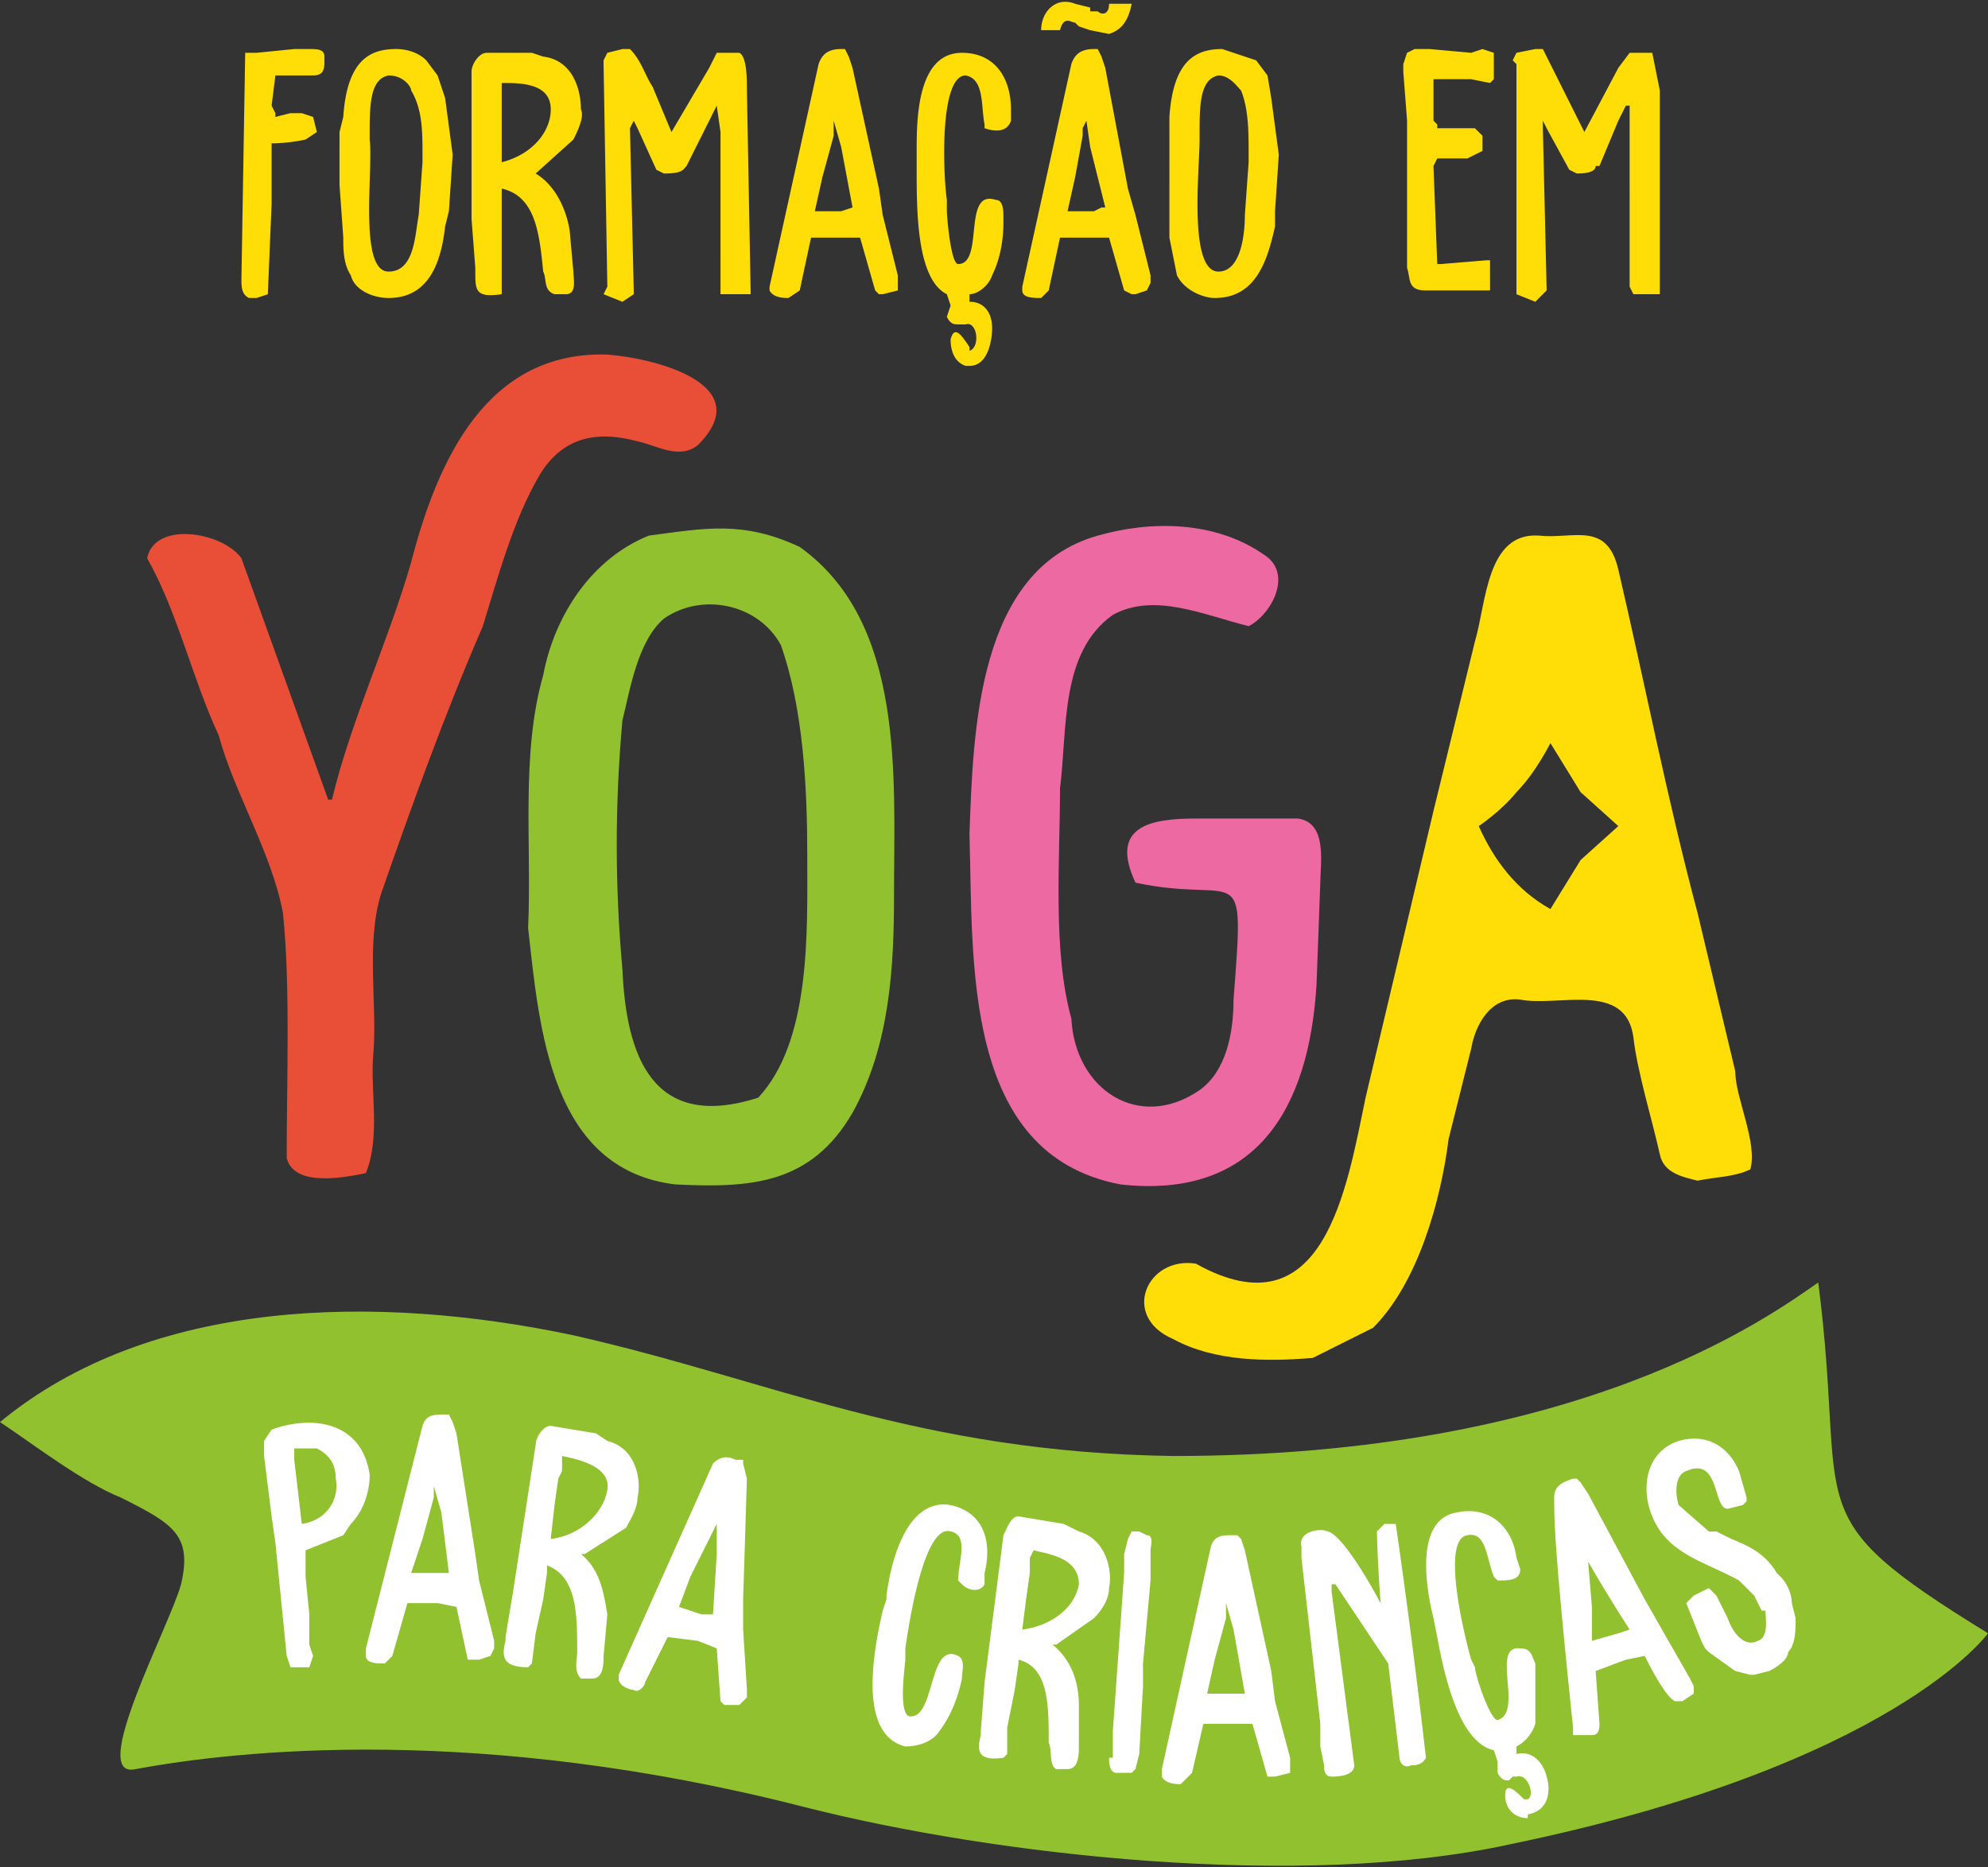
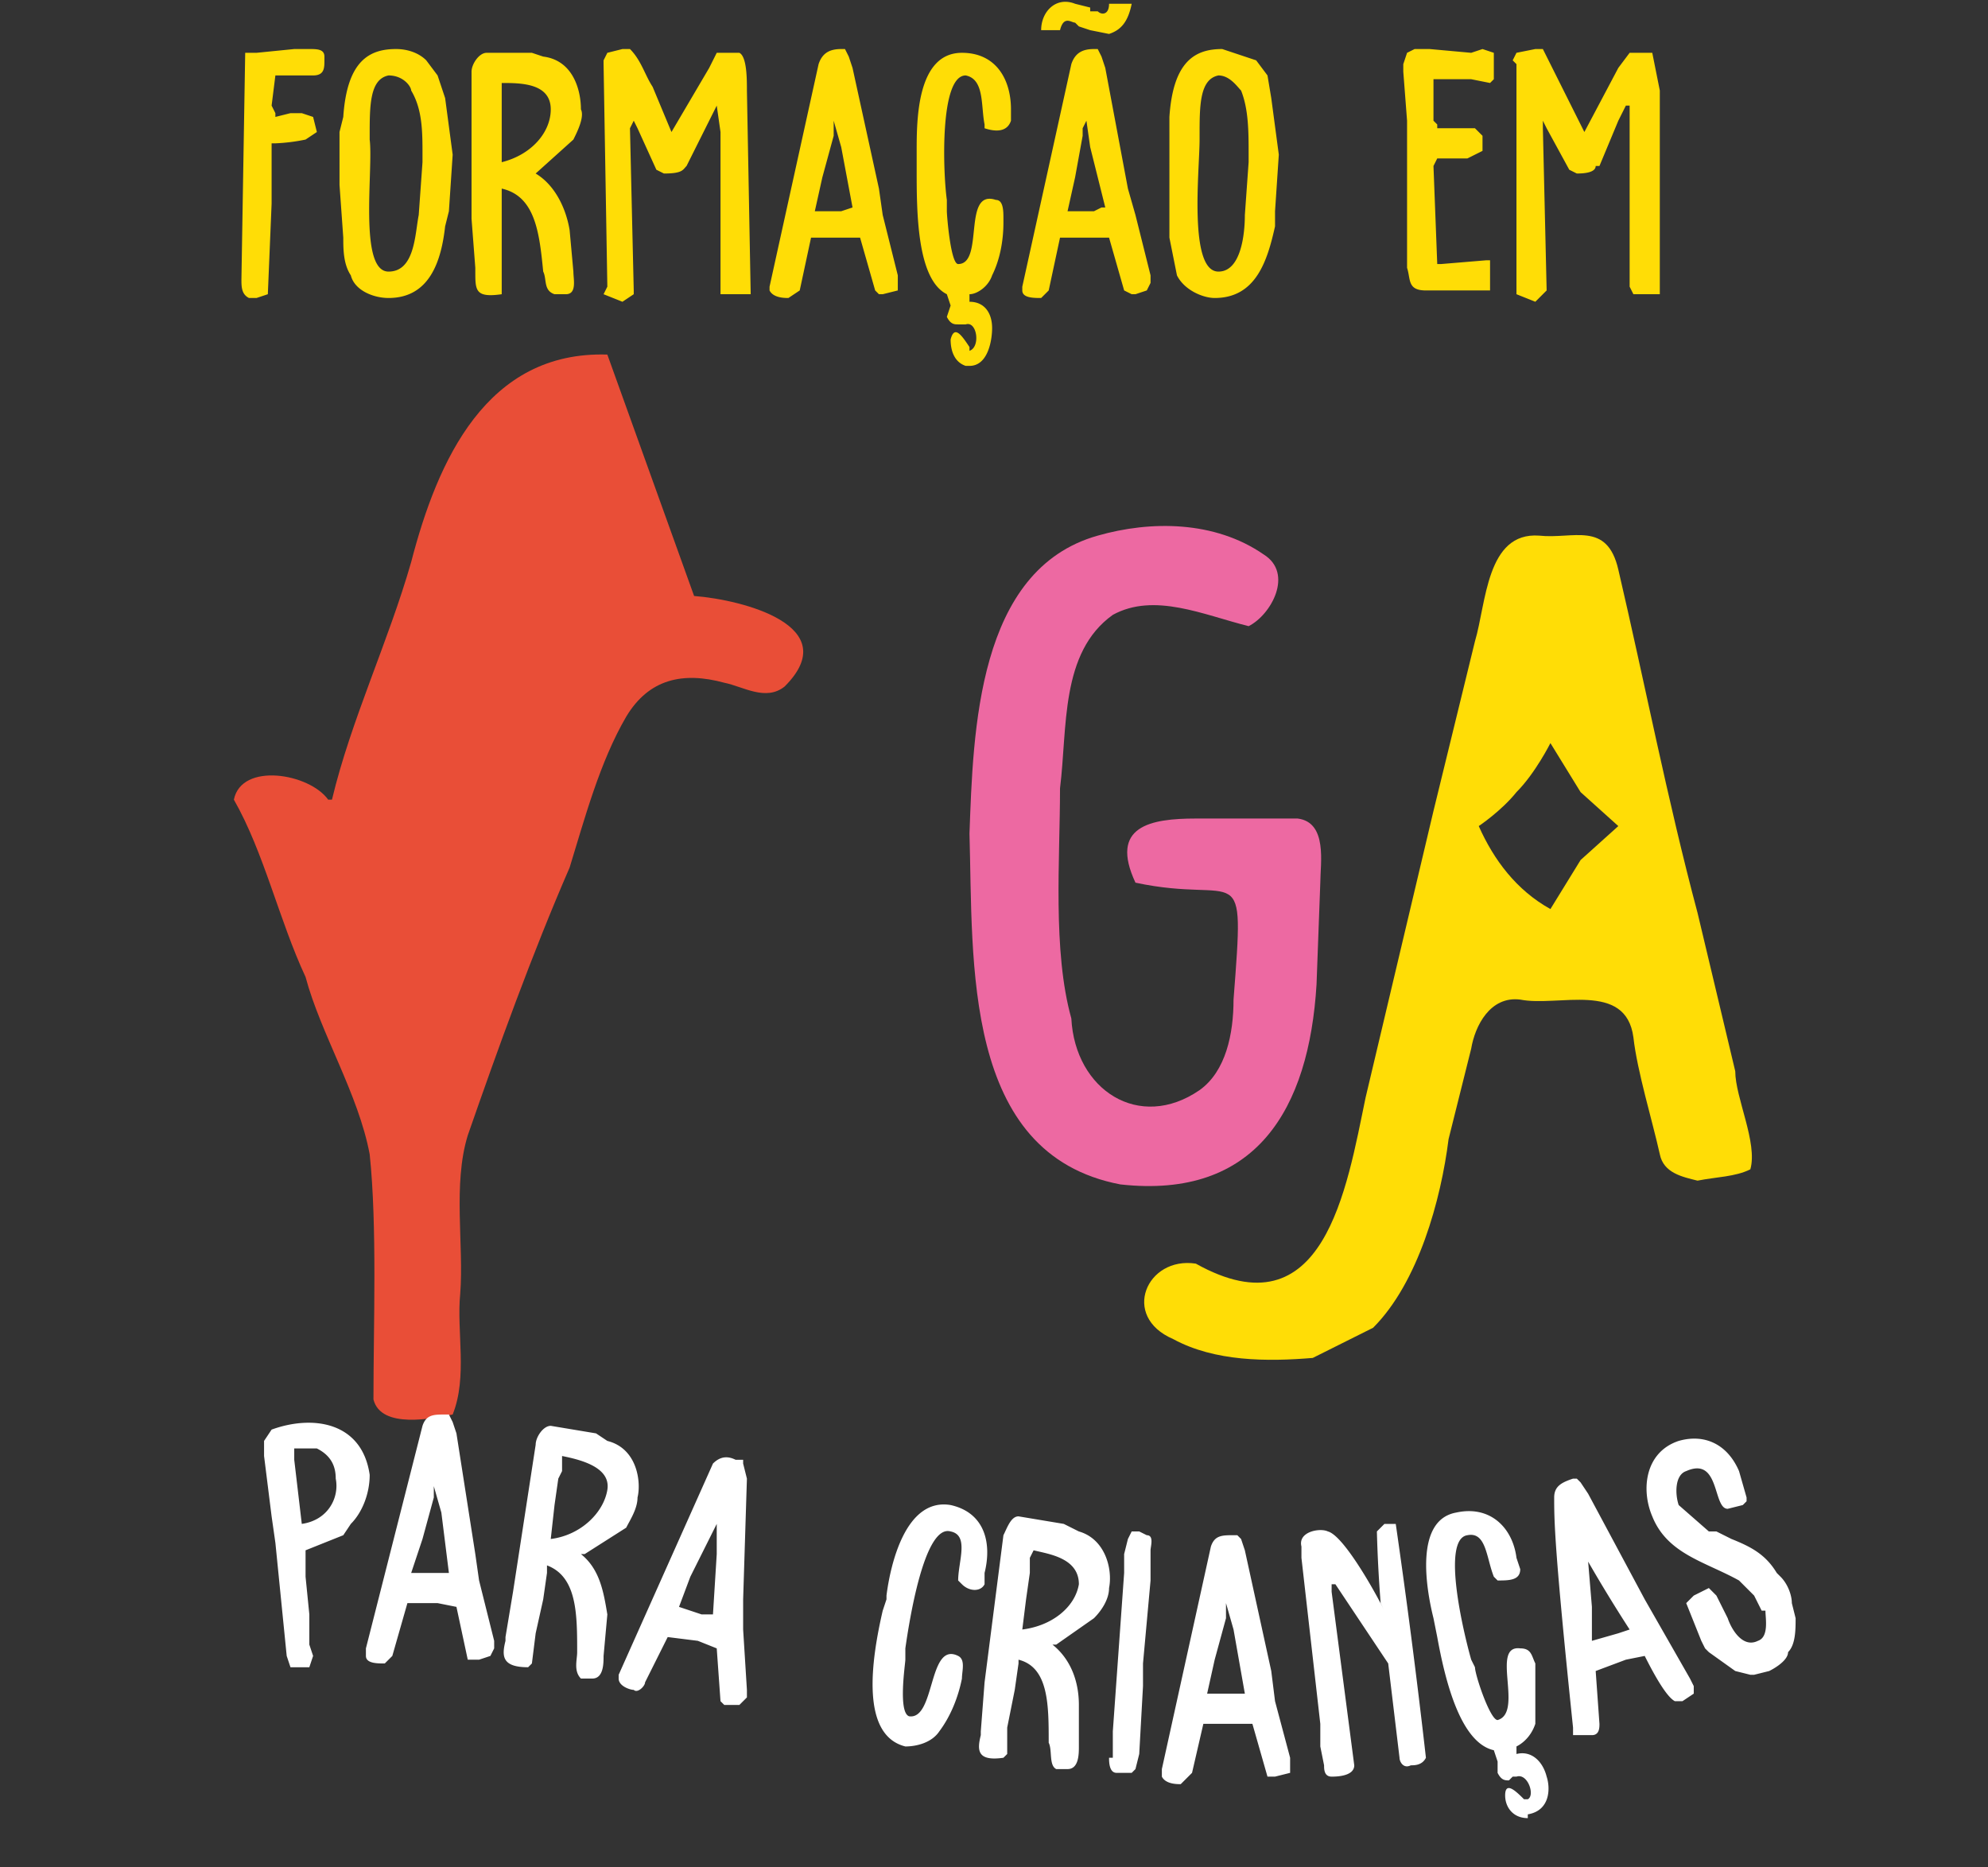
<svg xmlns="http://www.w3.org/2000/svg" xml:space="preserve" id="Camada_1" x="0" y="0" version="1.1" viewBox="0 0 527 495">
  <rect x="0" y="0" width="527" height="495" fill="#333333" stroke="none" />
  <style>.st2{fill:#92c12f}.st3{fill:#ffdd06}</style>
  <path fill="#ed69a2" d="M297 314c-42-8-39-59-40-93 1-27 2-70 34-79 14-4 31-4 44 5 8 5 2 16-4 19-12-3-25-9-36-3-14 10-12 30-14 46 0 19-2 43 3 61 1 19 18 30 34 19 7-5 9-15 9-24 3-39 2-25-26-31-7-15 4-17 16-17h27c8 1 6 12 6 17l-1 27c-2 33-16 57-52 53z" />
-   <path fill="#e94e37" d="M161 94c-32-1-45 28-52 55-6 21-16 42-21 63h-1l-23-64c-5-7-23-10-25 0 8 14 12 32 19 47 4 15 14 31 17 47 2 19 1 45 1 65 2 8 16 5 21 4 4-10 1-22 2-32 1-13-2-29 2-42 8-23 17-48 27-71 4-13 8-28 15-40 6-10 15-12 26-9 5 1 11 5 16 1 16-16-11-23-24-24z" />
-   <path d="M179 314c-33-4-36-41-39-68 1-22-2-46 4-67 3-16 13-31 28-37 15-2 25-4 40 3 28 20 25 61 25 92 0 19-1 40-11 58-11 19-27 20-47 19zm22-23c14-15 13-44 13-64 0-18-1-39-7-56-6-11-21-14-31-7-7 6-9 19-11 27-2 22-2 44 0 66 1 23 8 43 36 34z" class="st2" />
+   <path fill="#e94e37" d="M161 94c-32-1-45 28-52 55-6 21-16 42-21 63h-1c-5-7-23-10-25 0 8 14 12 32 19 47 4 15 14 31 17 47 2 19 1 45 1 65 2 8 16 5 21 4 4-10 1-22 2-32 1-13-2-29 2-42 8-23 17-48 27-71 4-13 8-28 15-40 6-10 15-12 26-9 5 1 11 5 16 1 16-16-11-23-24-24z" />
  <path d="M429 151c7 30 13 61 21 91l10 42c0 7 6 19 4 26-4 2-9 2-14 3-4-1-9-2-10-7-2-9-6-22-7-31-2-15-20-8-30-10-8-1-12 7-13 13l-6 24c-2 16-8 38-20 50l-16 8c-12 1-26 1-37-5-14-6-7-22 6-20 34 19 40-20 45-44l18-76 11-45c3-10 3-29 17-28 9 1 18-4 21 9zm-10 59-8-13s-4 8-9 13c-4 5-10 9-10 9 4 9 10 17 19 22l8-13 10-9-10-9" class="st3" />
-   <path d="M527 433c-52-32-37-31-45-93-13 9-63 46-171 46-68-1-106-20-159-32-52-11-112-10-152 23 9 6 22 16 32 20 14 7 19 10 16 23-3 11-25 52-12 49 27-5 91-12 177 10 51 13 132 22 187 10 102-21 127-56 127-56z" class="st2" />
  <path fill="#fff" d="m73 409-1-7-1-8-1-8v-4l2-3c11-4 24-2 26 12 0 5-2 10-5 13l-2 3-10 4v7l1 10v8l1 3-1 3h-5l-1-3-3-30zm7-5c7-1 10-7 9-12 0-3-1-6-5-8h-6v3l2 17zm38-29h1l1 2 1 3 5 32 1 7 4 16v2l-1 2-3 1h-3l-3-14-5-1h-8l-4 14-2 2c-2 0-5 0-5-2v-2l15-59c1-3 3-3 6-3zm-9 42h10l-2-16-2-7v3l-3 11-3 9zm36 0-1 7-2 9-1 8-1 1c-7 0-7-3-6-7v-1l2-12 6-39c0-2 2-5 4-5l12 2 3 2c8 2 9 11 8 15 0 3-2 6-3 8l-11 7h-1c5 4 6 10 7 16l-1 11c0 2 0 6-3 6h-3c-2-2-1-5-1-7 0-10 0-20-8-23v2zm1-9c8-1 14-7 15-13s-7-8-12-9v4l-1 2-1 7-1 9zm49-21h2v1l1 4-1 32v8l1 16v2l-2 2h-4l-1-1-1-14-5-2-8-1-6 12c0 1-2 3-3 2-1 0-4-1-4-3v-1l25-56c2-2 4-2 6-1zm-15 39 6 2h3l1-16v-8l-1 2-1 2-5 10-3 8zm54 1 1-3v-1c1-8 5-26 17-24 9 2 11 10 9 18v3c-1 2-4 2-6 0l-1-1c0-5 3-12-2-13-7-2-11 24-12 31v3c0 1-2 14 1 15 7 1 5-20 13-16 2 1 1 4 1 6-1 5-3 10-6 14-2 3-6 4-9 4-12-3-9-23-6-36zm36 14-1 7-2 10v7l-1 1c-7 1-7-2-6-6v-1l1-13 5-39c1-2 2-5 4-5l12 2 4 2c7 2 9 10 8 15 0 3-2 6-4 8l-10 7h-1c5 4 7 10 7 16v11c0 2 0 6-3 6h-3c-2-1-1-5-2-7 0-10 0-20-8-22v1zm1-9c8-1 14-6 15-12 0-7-8-8-12-9l-1 2v4l-1 7-1 8zm27-15v-5l1-4 1-2h2l2 1c2 0 1 3 1 4v8l-2 22v6l-1 18-1 4-1 1h-4c-2 0-2-3-2-4h1v-7l3-42zm29-10h1l1 1 1 3 7 32 1 8 4 15v4l-4 1h-2l-4-14h-13l-3 13-3 3c-1 0-4 0-5-2v-2l13-59c1-3 3-3 6-3zm-7 42h10l-3-17-2-7v4l-3 11-2 9zm30 8-5-44v-3c-1-4 5-5 7-4 4 1 12 15 15 21l-1-2a357 357 0 0 1-1-19l2-2h3a2038 2038 0 0 1 8 62c-1 2-3 2-4 2-2 1-3-1-3-2l-3-25-14-21h-1v2l6 46c0 3-5 3-6 3-2 0-2-2-2-3l-1-5v-6zm49 19c0-4 3-1 5 1h1c2-1 0-7-3-6h-1l-1 1c-1 0-2 0-3-2v-3l-1-3c-9-2-13-19-15-30l-1-5c-2-8-5-26 6-28 9-2 15 4 16 12l1 3c0 3-3 3-6 3l-1-1c-2-5-2-12-7-11-7 1-1 26 1 33l1 2c0 2 4 14 6 14 7-2-2-20 6-19 3 0 3 2 4 4v16c-1 3-3 5-5 6v2c4-1 7 2 8 6 1 3 1 9-5 10v1c-4 0-6-3-6-6zm18-84h1l1 1 2 3 15 28 4 7 8 14 1 2v2l-3 2h-2c-2-1-5-6-8-12l-5 1-8 3 1 14c0 1 0 3-2 3h-5v-2c-5-48-5-55-5-61 0-3 2-4 5-5zm5 43 7-2 3-1a406 406 0 0 1-11-18l1 12v9zm25-10 2-2 4-2 2 2 3 6c1 3 4 8 8 6 3-1 2-6 2-8h-1l-2-4-4-4c-9-5-19-7-23-17-3-7-2-17 7-20 7-2 13 1 16 8l2 7v1l-1 1-4 1c-4 0-2-14-11-10-3 1-3 6-2 9l8 7h2l4 2c5 2 9 4 12 9l1 1c2 2 3 5 3 7l1 4c0 3 0 7-2 9 0 2-3 4-5 5l-4 1h-1l-4-1-7-5-1-1-1-2-4-10z" />
  <path d="M65 14h3l10-1h4c2 0 4 0 4 2v1c0 2 0 4-3 4H73l-1 8 1 2v1l4-1h3l3 1 1 4-3 2a49 49 0 0 1-8 1h-1v16l-1 24-3 1h-2c-2-1-2-3-2-5l1-60zm25 21 1-4c1-15 7-18 14-18 3 0 6 1 8 3l3 4 2 6 2 15-1 15-1 4c-1 9-4 19-15 19-4 0-9-2-10-6-2-3-2-7-2-10l-1-14V35zm13 37c7 0 7-10 8-15l1-14v-2c0-6 0-12-3-17 0-1-2-4-6-4-5 1-5 8-5 16v1c1 8-3 35 5 35zm30-20v26c-7 1-7-1-7-6v-1l-1-13V19c0-2 2-5 4-5h12l3 1c8 1 10 9 10 14 1 2-1 6-2 8l-10 9c5 3 8 9 9 15l1 11c0 2 1 6-2 6h-3c-3-1-2-4-3-6-1-10-2-20-11-22v2zm0-9c8-2 13-8 13-14 0-7-8-7-13-7v21zm28 33-1-59v-1l1-2 4-1h2c3 3 4 7 6 10l5 12 10-17 2-4h6c2 1 2 7 2 10l1 54h-8V35l-1-7-2 4-6 12c-1 1-1 2-6 2l-2-1-5-11-1-2-1 2 1 43v1l-3 2-5-2 1-2zm62-63h1l1 2 1 3 7 32 1 7 4 16v4l-4 1h-1l-1-1-4-14h-13l-3 14-3 2c-1 0-4 0-5-2v-1l13-59c1-3 3-4 6-4zm-7 43h7l3-1-3-16-2-7v4l-3 11-2 9zm36 34c1-4 3-1 5 2v1c3-1 2-8-1-7h-2c-1 0-2 0-3-2l1-3-1-3c-8-4-8-22-8-33v-5c0-8 0-26 12-26 9 0 13 7 13 15v3c-1 3-4 3-7 2v-1c-1-5 0-12-5-13-7 0-6 26-5 33v3c0 1 1 14 3 14 7 0 1-20 10-17 2 0 2 3 2 5v1c0 5-1 10-3 14-1 3-4 5-6 5v2c4 0 6 3 6 7 0 3-1 10-6 10h-1c-3-1-4-4-4-7zm38-77h1l1 2 1 3 6 32 2 7 4 16v2l-1 2-3 1h-1l-2-1-4-14h-13l-3 14-2 2c-2 0-5 0-5-2v-1l13-59c1-3 3-4 6-4zm10-12c-1 5-3 7-6 8l-5-1-3-1-1-1c-1 0-3-2-4 2h-5c0-5 4-9 9-7l4 1v1h2c1 1 3 1 3-2h6zm-17 55h7l2-1h1l-4-16-1-7-1 2v2l-2 11-2 9zm27-21v-4c1-15 7-18 14-18l9 3 3 4 1 6 2 15-1 15v4c-2 9-5 19-16 19-3 0-8-2-10-6l-2-10V35zm13 37c6 0 7-10 7-15l1-14v-2c0-6 0-12-2-17-1-1-3-4-6-4-5 1-5 8-5 16v1c0 8-3 35 5 35zm50-33v-7l-1-13v-2l1-3 2-1h4l11 1 3-1 3 1v7l-1 1-5-1h-10v11l1 1v1h10l2 2v4l-4 2h-8l-1 2 1 26h1l12-1h1v8h-17c-5 0-4-3-5-6V39zm29 37V17l-1-1 1-2 5-1h2l5 10 6 12 9-17 3-4h6l2 10v54h-7l-1-2V28h-1l-2 4-5 12h-1c0 1-1 2-5 2l-2-1-6-11-1-2v2l1 43-1 1-2 2-5-2v-2z" class="st3" />
</svg>